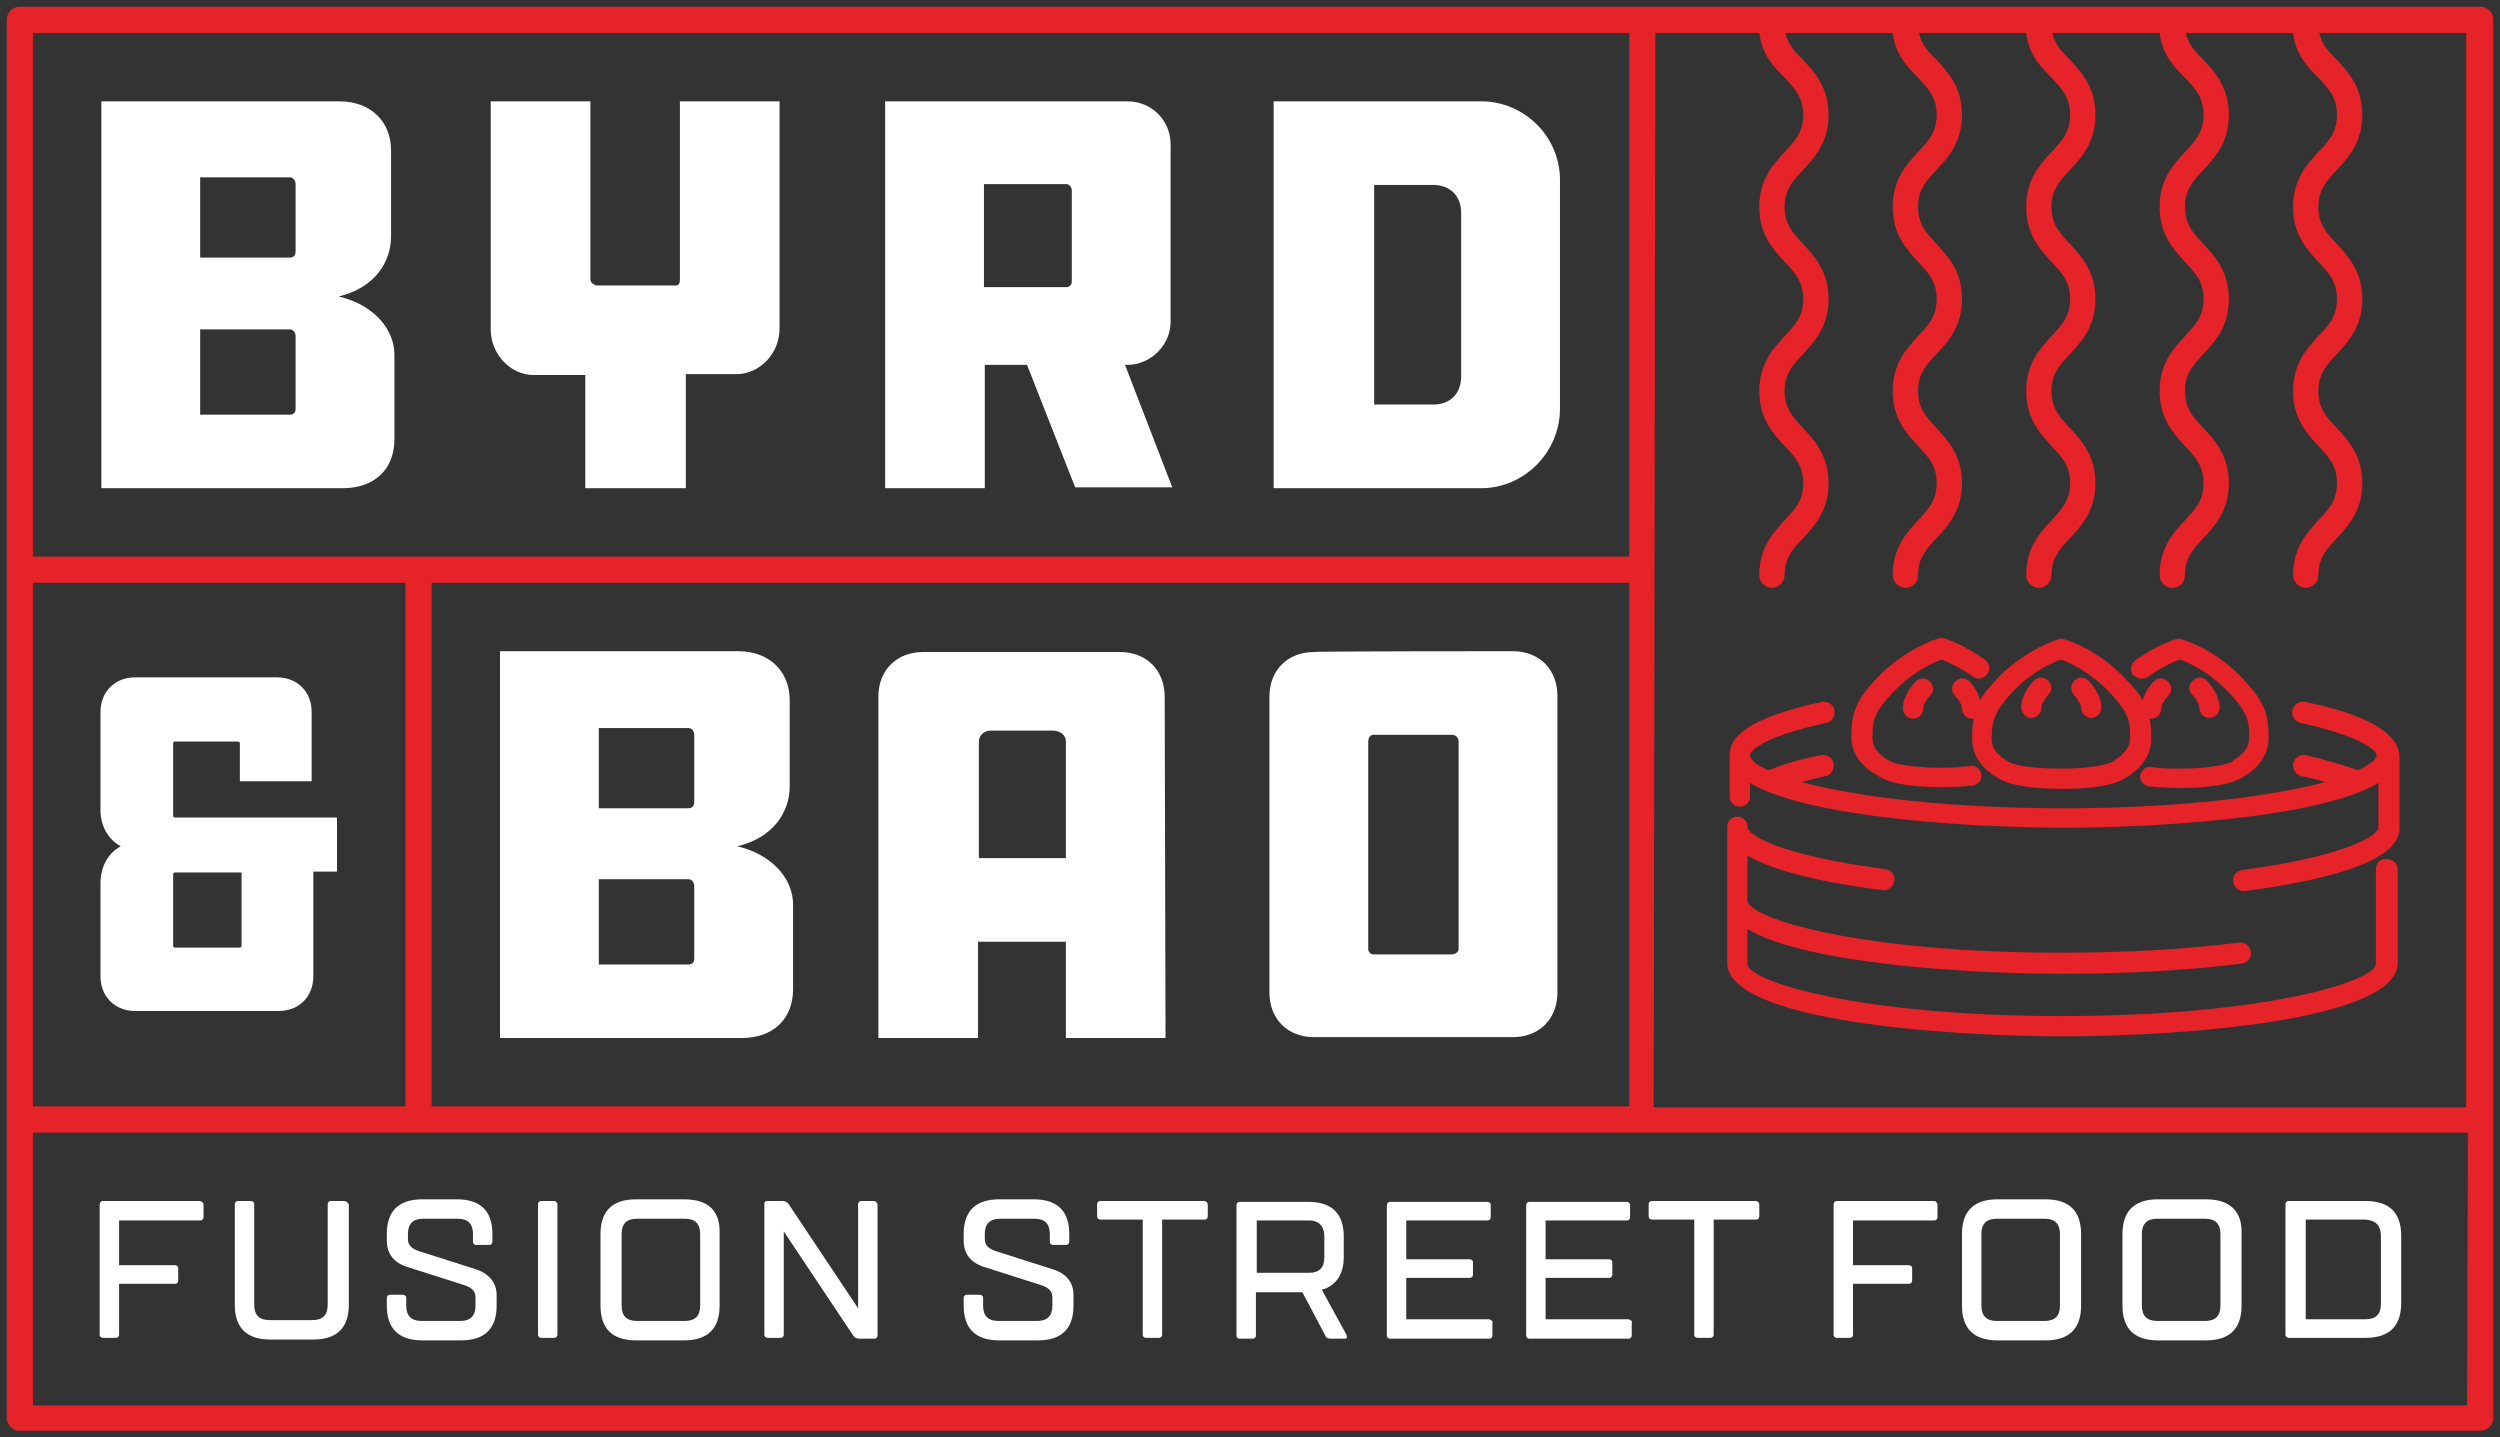
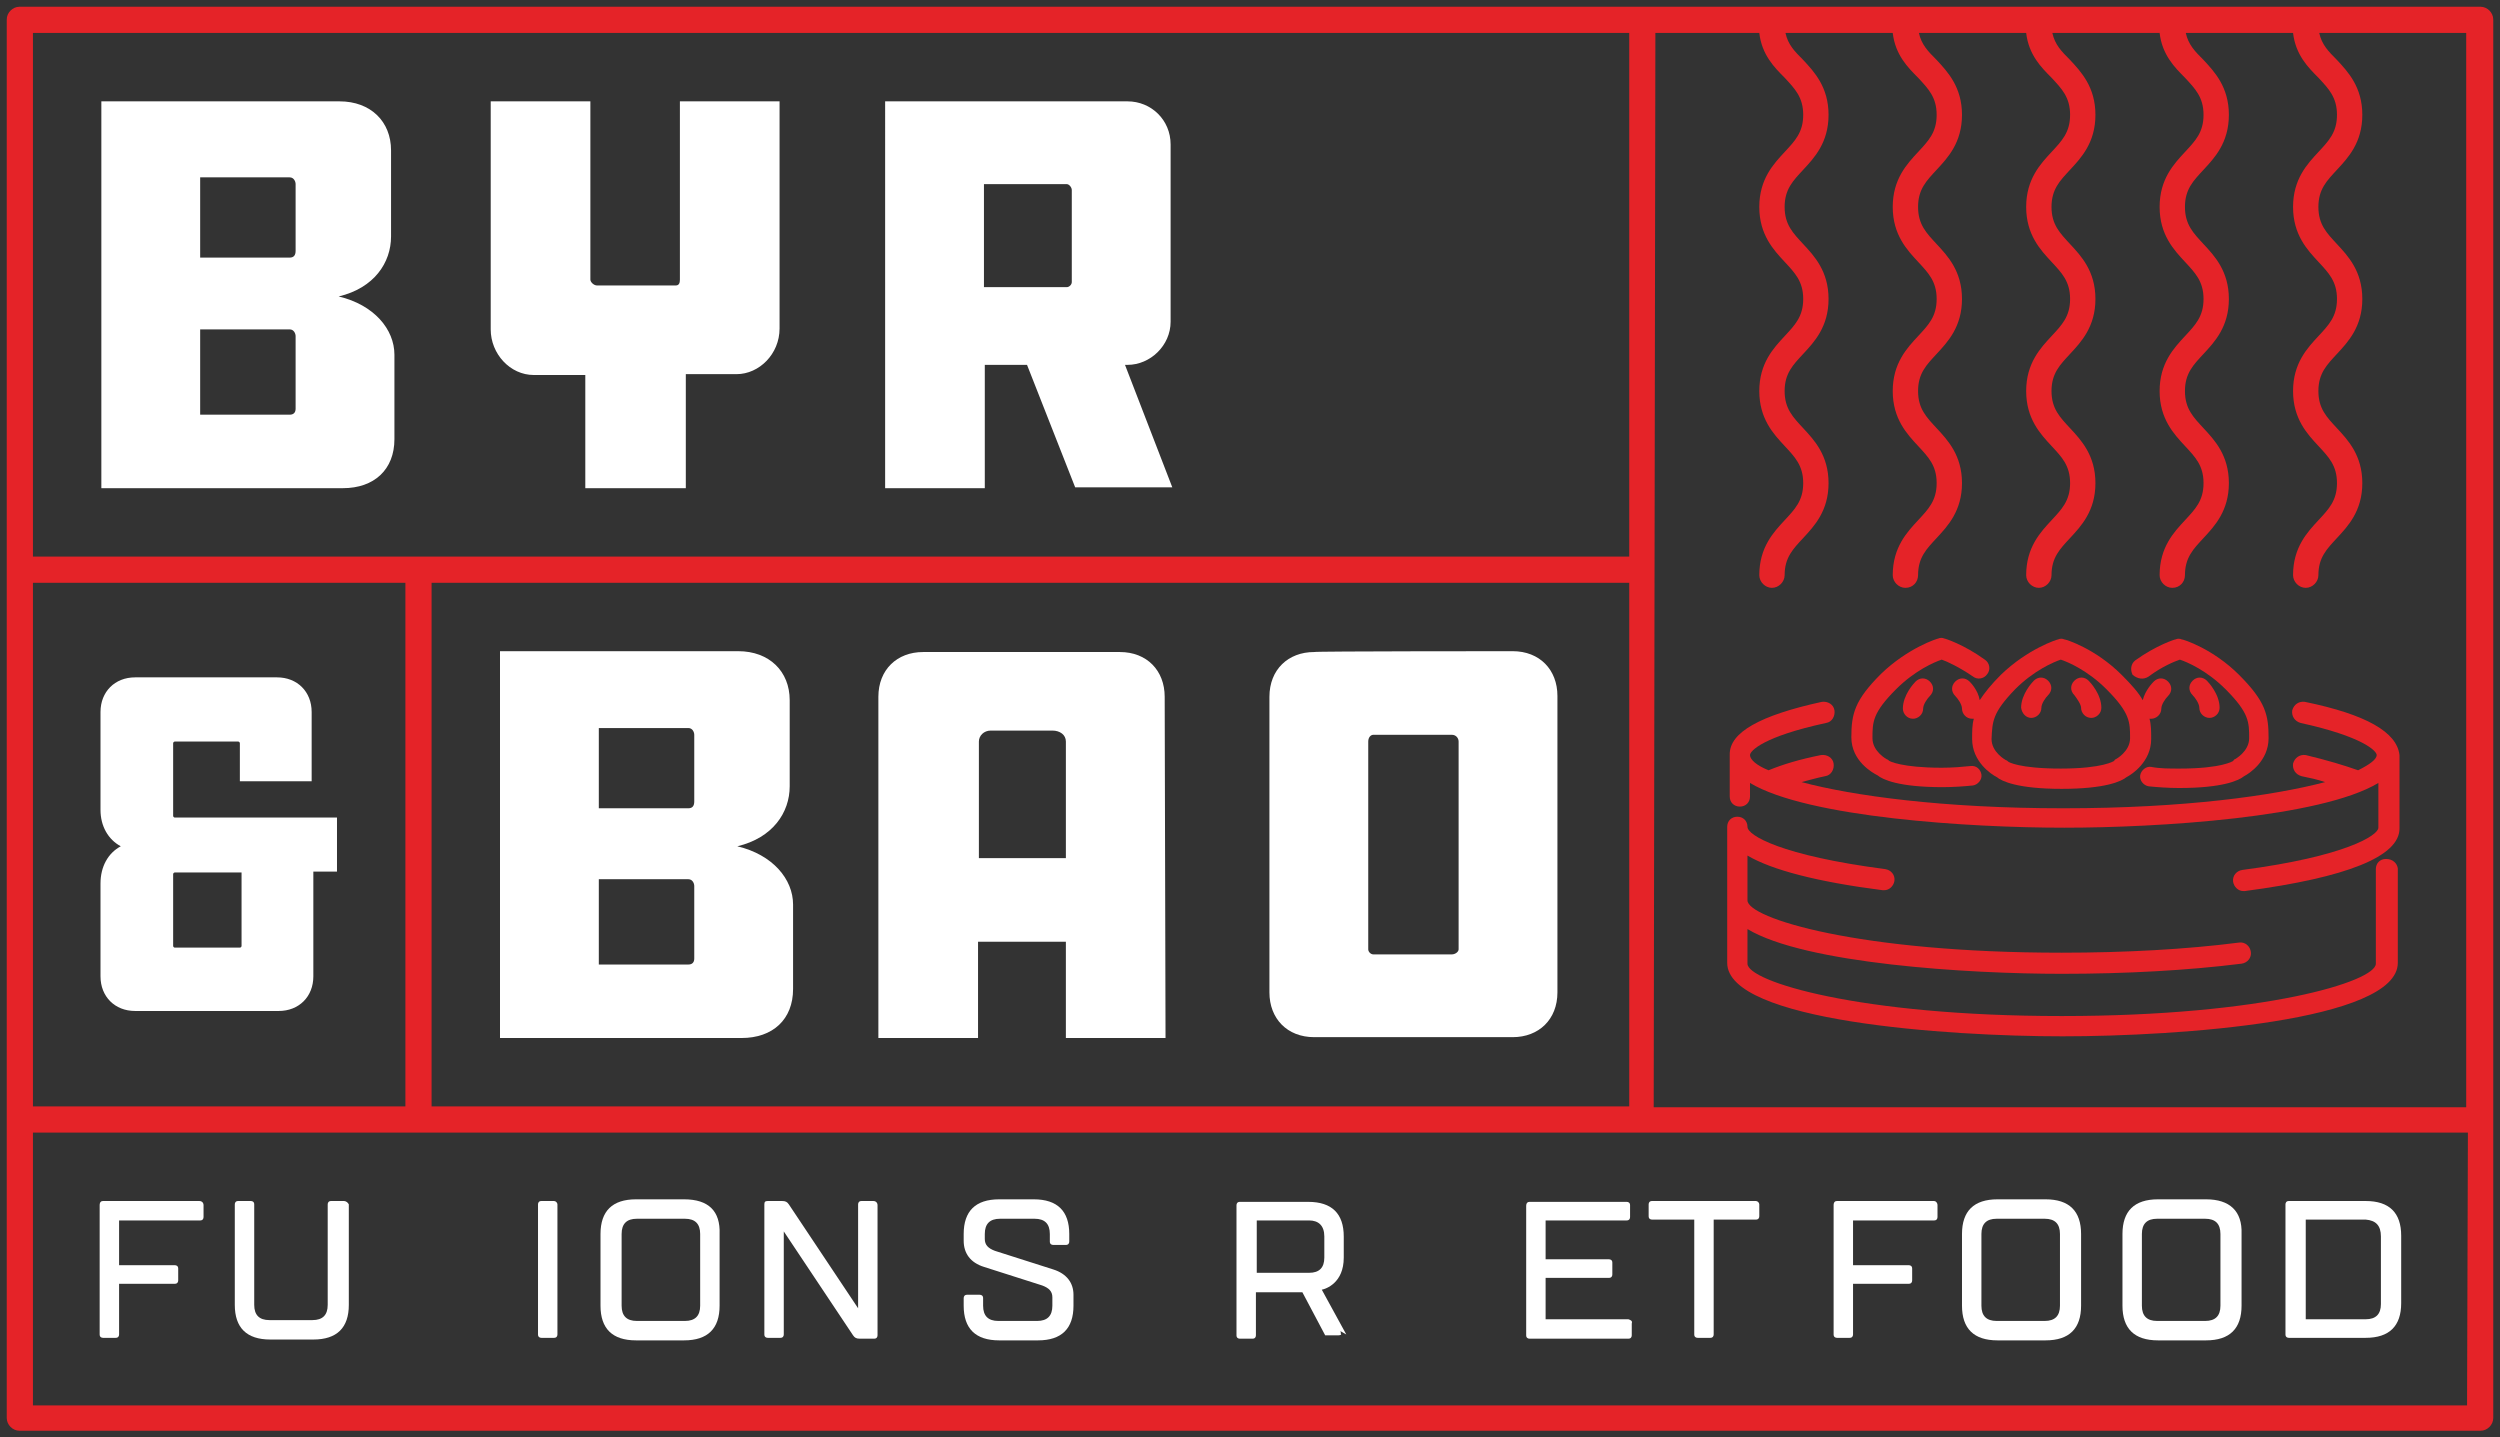
<svg xmlns="http://www.w3.org/2000/svg" id="a" width="296" height="170.2" viewBox="0 0 296 170.2">
  <rect x="0" y="0" width="296" height="170.2" fill="#333333" stroke="none" />
  <defs>
    <style>.c{fill:none;}.c,.d,.e{stroke-width:0px;}.f{clip-path:url(#b);}.d{fill:#fff;}.e{fill:#e52328;}</style>
    <clipPath id="b">
      <rect class="c" width="296" height="170.2" />
    </clipPath>
  </defs>
  <g class="f">
    <path class="d" d="M20.7,96.8c-.1,0-.2-.1-.2-.2v-8.6c0-.1.1-.2.2-.2h7.5c.1,0,.2.1.2.2v4.5h8.5v-8.2c0-2.4-1.7-4.1-4.1-4.1h-16.8c-2.4,0-4.1,1.7-4.1,4.1v11.6c0,1.9.9,3.5,2.4,4.3-1.5.8-2.4,2.4-2.4,4.4v11c0,2.4,1.7,4.1,4.1,4.1h17c2.4,0,4.1-1.7,4.1-4.1v-12.4h2.8v-6.4s-19.2,0-19.2,0ZM28.6,103.3v8.7c0,.1-.1.2-.2.2h-7.7c-.1,0-.2-.1-.2-.2v-8.5c0-.1.1-.2.2-.2h7.9Z" />
    <path class="d" d="M12,57.8V12h28.2c3.7,0,6.1,2.4,6.1,5.8v10.2c0,3.1-2,6.1-6.2,7.1,4.2,1,6.6,3.9,6.6,6.9v10c0,3.6-2.4,5.8-6.1,5.8H12ZM35,21.8c0-.3-.2-.8-.7-.8h-10.6v9.5h10.6c.5,0,.7-.3.7-.8v-7.9h0ZM35,39.8c0-.3-.2-.8-.7-.8h-10.6v10.1h10.6c.5,0,.7-.3.7-.7v-8.6h0Z" />
    <path class="d" d="M69.3,57.8v-13.4h-6.1c-2.8,0-5.1-2.5-5.1-5.4V12h11.8v21.1c0,.3.4.7.8.7h9.3c.4,0,.5-.3.5-.7V12h11.8v26.9c0,3-2.4,5.4-5.1,5.4h-6v13.5h-11.9Z" />
    <path class="d" d="M133.5,12c2.8,0,5.1,2.2,5.1,5.1v21c0,2.8-2.4,5.1-5.1,5.1h-.3l5.6,14.5h-11.5l-5.7-14.5h-5v14.6h-11.8V12h28.7ZM126.9,22.5c0-.3-.3-.7-.6-.7h-9.8v12.2h9.8c.3,0,.6-.3.6-.6v-10.9Z" />
-     <path class="d" d="M175.4,12c5,0,9.3,4.1,9.3,9.3v27.1c0,5.2-4.3,9.4-9.3,9.4h-24.6V12h24.6ZM173,25.2c0-2-1.3-3.3-3.3-3.3h-7v26h7c2,0,3.3-1.3,3.3-3.3v-19.4h0Z" />
    <path class="d" d="M59.2,122.9v-45.8h28.2c3.7,0,6.1,2.4,6.1,5.8v10.2c0,3.1-2,6.1-6.2,7.1,4.2,1,6.6,3.9,6.6,6.9v10c0,3.6-2.4,5.8-6.1,5.8,0,0-28.6,0-28.6,0ZM82.2,87c0-.3-.2-.8-.7-.8h-10.6v9.5h10.6c.5,0,.7-.3.7-.8v-7.9h0ZM82.2,104.9c0-.3-.2-.8-.7-.8h-10.6v10.1h10.6c.5,0,.7-.3.7-.7v-8.6h0Z" />
    <path class="d" d="M138,122.9h-11.8v-11.4h-10.4v11.4h-11.8v-40.4c0-3.2,2.2-5.3,5.3-5.3h23.3c3.2,0,5.3,2.2,5.3,5.3l.1,40.4h0ZM126.2,101.6v-13.8c0-.8-.7-1.3-1.6-1.3h-7.3c-.8,0-1.4.6-1.4,1.3v13.8h10.3Z" />
    <path class="d" d="M179.1,77.1c3.2,0,5.3,2.2,5.3,5.3v35.1c0,3.2-2.2,5.3-5.3,5.3h-23.5c-3.2,0-5.3-2.2-5.3-5.3v-35c0-3.2,2.2-5.3,5.3-5.3,0-.1,23.5-.1,23.5-.1ZM172.7,87.8c0-.4-.3-.8-.8-.8h-9.3c-.3,0-.6.3-.6.8v24.6c0,.3.3.6.6.6h9.3c.4,0,.8-.3.8-.6v-24.6Z" />
    <path class="e" d="M272.9,83.1c-.7-.1-1.3.3-1.5,1-.1.7.3,1.3,1,1.5,7.3,1.6,9,3.3,9,3.8s-.8,1.1-2.2,1.8c-1.7-.6-3.7-1.2-6.2-1.8-.7-.1-1.3.3-1.5,1-.1.7.3,1.3,1,1.5,1,.2,1.9.4,2.8.7-6.1,1.6-16.6,3.1-31,3.1s-25-1.5-31-3.1c.8-.2,1.8-.5,2.8-.7.7-.1,1.1-.8,1-1.5s-.8-1.1-1.5-1c-2.5.5-4.5,1.1-6.2,1.8-1.5-.6-2.2-1.3-2.2-1.8s1.6-2.2,9-3.8c.7-.1,1.1-.8,1-1.5s-.8-1.1-1.5-1c-7.3,1.6-10.9,3.6-10.9,6.2v5c0,.7.5,1.2,1.2,1.2s1.2-.5,1.2-1.2v-1.6c6.8,4.1,26.1,5.3,37.2,5.3s30.4-1.2,37.2-5.3v5.3c0,.9-3.9,3.4-16.1,5-.7.1-1.2.7-1.1,1.4.1.6.6,1.1,1.2,1.1h.2c12.1-1.6,18.3-4.1,18.3-7.4v-8.7c-.3-2.7-3.9-4.8-11.2-6.3" />
    <path class="e" d="M282.5,101.7c-.7,0-1.2.5-1.2,1.2v11.2c0,2.1-13.2,6.2-37.2,6.2s-37.2-4.1-37.2-6.2v-4.1c6.8,4.1,26.1,5.3,37.2,5.3,7.6,0,14.9-.4,21.3-1.2.7-.1,1.2-.7,1.1-1.4s-.7-1.2-1.4-1.1c-6.2.8-13.5,1.2-21,1.2-24.1,0-37.2-4.1-37.2-6.2v-5.3c2.9,1.7,8.2,3.1,16,4.1h.2c.6,0,1.1-.5,1.2-1.1.1-.7-.4-1.3-1.1-1.4-12.3-1.6-16.3-4-16.3-5,0-.7-.5-1.2-1.2-1.2s-1.2.5-1.2,1.2v16.1c0,6.9,26,8.7,39.7,8.7s39.7-1.8,39.7-8.7v-11.2c-.1-.6-.6-1.1-1.4-1.1" />
    <path class="e" d="M246.4,83.8c0,.6.5,1.2,1.2,1.2.6,0,1.2-.5,1.2-1.2,0-1.6-1.3-3-1.5-3.2-.5-.5-1.2-.5-1.7,0s-.5,1.2,0,1.7c.3.4.8,1.1.8,1.5" />
    <path class="e" d="M240.5,85c.6,0,1.2-.5,1.2-1.2,0-.5.5-1.2.8-1.5.5-.5.5-1.2,0-1.7s-1.2-.5-1.7,0c-.2.2-1.5,1.6-1.5,3.2.1.7.6,1.2,1.2,1.2" />
    <path class="e" d="M254.4,80.1c1.6-1.2,3.1-1.8,3.7-2,.9.3,3.2,1.3,5.4,3.5,2.8,2.8,2.8,3.9,2.8,5.8,0,1.6-1.7,2.5-1.7,2.5-.1,0-.1.1-.2.2,0,0-1.3.9-6.3.9-1.3,0-2.4,0-3.4-.2-.6-.1-1.2.4-1.3,1s.4,1.2,1,1.3c1,.1,2.3.2,3.6.2,5.2,0,7.1-.9,7.7-1.4.6-.3,2.9-1.8,2.9-4.5s-.3-4.3-3.5-7.5c-3.1-3.1-6.6-4.2-6.8-4.2-.2-.1-.5-.1-.7,0-.1,0-2.3.7-4.8,2.5-.5.4-.6,1.1-.3,1.7.6.5,1.3.6,1.9.2" />
    <path class="e" d="M261.6,85c.6,0,1.2-.5,1.2-1.2,0-1.6-1.3-3-1.5-3.2-.5-.5-1.2-.5-1.7,0s-.5,1.2,0,1.7c.3.3.8,1,.8,1.5,0,.7.6,1.2,1.2,1.2" />
    <path class="e" d="M222.3,91.8c.6.5,2.5,1.4,7.7,1.4,1.3,0,2.6-.1,3.6-.2.6-.1,1.1-.7,1-1.3-.1-.6-.6-1.1-1.3-1-1,.1-2.1.2-3.4.2-4.8,0-6.2-.8-6.2-.8h0s-.2-.2-.3-.2c0,0-1.7-.9-1.7-2.5,0-1.9,0-3,2.8-5.8,2.2-2.2,4.5-3.2,5.4-3.5.6.2,2.1.9,3.7,2,.5.4,1.3.3,1.7-.3.4-.5.3-1.3-.3-1.7-2.5-1.8-4.7-2.5-4.8-2.5-.2-.1-.5-.1-.7,0-.1,0-3.6,1.1-6.8,4.2-3.1,3.1-3.5,4.7-3.5,7.5s2.5,4.2,3.1,4.5" />
    <path class="e" d="M233.2,80.7c-.5-.5-1.2-.5-1.7,0s-.5,1.2,0,1.7c.3.3.8,1,.8,1.5,0,.6.5,1.2,1.2,1.2h.2c-.2.7-.2,1.5-.2,2.4,0,2.7,2.3,4.2,2.9,4.5.6.5,2.5,1.4,7.7,1.4s7.1-.9,7.7-1.4c.6-.3,2.9-1.8,2.9-4.5,0-.9,0-1.7-.2-2.4h.2c.6,0,1.2-.5,1.2-1.2,0-.5.5-1.2.8-1.5.5-.5.5-1.2,0-1.7s-1.2-.5-1.7,0c-.1.1-1,1-1.3,2.2-.5-.9-1.3-1.8-2.5-3-3.1-3.1-6.6-4.2-6.8-4.2-.2-.1-.5-.1-.7,0-.1,0-3.6,1.1-6.8,4.2-1.2,1.2-1.9,2.1-2.5,3-.2-1.2-1.1-2.1-1.2-2.2M238.6,81.6c2.2-2.2,4.5-3.2,5.4-3.5.9.3,3.2,1.3,5.4,3.5,2.8,2.8,2.8,3.9,2.8,5.8,0,1.6-1.7,2.5-1.7,2.5-.1,0-.1.1-.2.2,0,0-1.3.9-6.3.9s-6.2-.8-6.2-.8h0s-.2-.2-.3-.2c0,0-1.7-.9-1.7-2.5.1-2.1.1-3.1,2.8-5.9" />
    <path class="e" d="M226.8,80.7c-.2.2-1.5,1.6-1.5,3.2,0,.6.5,1.2,1.2,1.2.6,0,1.2-.5,1.2-1.2,0-.5.5-1.2.8-1.5.5-.5.5-1.2,0-1.7s-1.2-.5-1.7,0" />
    <path class="e" d="M293.7.8H2.3c-.8,0-1.5.7-1.5,1.5v130.3h0v35.3c0,.8.7,1.5,1.5,1.5h291.4c.8,0,1.5-.7,1.5-1.5V2.3c0-.8-.7-1.5-1.5-1.5h0ZM196,3.9h12.3c.3,2.6,1.8,4.1,3,5.3,1.2,1.3,2.2,2.3,2.2,4.4s-1,3.1-2.2,4.4c-1.3,1.4-3,3.2-3,6.5s1.7,5.1,3,6.5c1.2,1.3,2.2,2.3,2.2,4.4s-1,3.1-2.2,4.4c-1.3,1.4-3,3.2-3,6.5s1.7,5.1,3,6.5c1.2,1.3,2.2,2.3,2.2,4.4s-1,3.1-2.2,4.4c-1.3,1.4-3,3.2-3,6.5,0,.8.7,1.5,1.5,1.5s1.5-.7,1.5-1.5c0-2.1,1-3.1,2.2-4.4,1.3-1.4,3-3.2,3-6.5s-1.7-5.1-3-6.5c-1.2-1.3-2.2-2.3-2.2-4.4s1-3.1,2.2-4.4c1.3-1.4,3-3.2,3-6.5s-1.7-5.1-3-6.5c-1.2-1.3-2.2-2.3-2.2-4.4s1-3.1,2.2-4.4c1.3-1.4,3-3.2,3-6.5s-1.7-5.1-3-6.5c-1-1-1.8-1.8-2.1-3.2h12.7c.3,2.6,1.8,4.1,3,5.3,1.2,1.3,2.2,2.3,2.2,4.4s-1,3.1-2.2,4.4c-1.3,1.4-3,3.2-3,6.5s1.7,5.1,3,6.5c1.2,1.3,2.2,2.3,2.2,4.4s-1,3.1-2.2,4.4c-1.3,1.4-3,3.2-3,6.5s1.7,5.1,3,6.5c1.2,1.3,2.2,2.3,2.2,4.4s-1,3.1-2.2,4.4c-1.3,1.4-3,3.2-3,6.5,0,.8.7,1.5,1.5,1.5.9,0,1.5-.7,1.5-1.5,0-2.1,1-3.1,2.2-4.4,1.3-1.4,3-3.2,3-6.5s-1.7-5.1-3-6.5c-1.2-1.3-2.2-2.3-2.2-4.4s1-3.1,2.2-4.4c1.3-1.4,3-3.2,3-6.5s-1.7-5.1-3-6.5c-1.2-1.3-2.2-2.3-2.2-4.4s1-3.1,2.2-4.4c1.3-1.4,3-3.2,3-6.5s-1.7-5.1-3-6.5c-1-1-1.8-1.8-2.1-3.2h12.7c.3,2.6,1.8,4.1,3,5.3,1.2,1.3,2.2,2.3,2.2,4.4s-1,3.1-2.2,4.4c-1.3,1.4-3,3.2-3,6.5s1.7,5.1,3,6.5c1.2,1.3,2.2,2.3,2.2,4.4s-1,3.1-2.2,4.4c-1.3,1.4-3,3.2-3,6.5s1.7,5.1,3,6.5c1.2,1.3,2.2,2.3,2.2,4.4s-1,3.1-2.2,4.4c-1.3,1.4-3,3.2-3,6.5,0,.8.7,1.5,1.5,1.5s1.5-.7,1.5-1.5c0-2.1,1-3.1,2.2-4.4,1.3-1.4,3-3.2,3-6.5s-1.7-5.1-3-6.5c-1.2-1.3-2.2-2.3-2.2-4.4s1-3.1,2.2-4.4c1.3-1.4,3-3.2,3-6.5s-1.7-5.1-3-6.5c-1.2-1.3-2.2-2.3-2.2-4.4s1-3.1,2.2-4.4c1.3-1.4,3-3.2,3-6.5s-1.7-5.1-3-6.5c-1-1-1.8-1.8-2.1-3.2h12.7c.3,2.6,1.8,4.1,3,5.3,1.2,1.3,2.2,2.3,2.2,4.4s-1,3.1-2.2,4.4c-1.3,1.4-3,3.2-3,6.5s1.7,5.1,3,6.5c1.2,1.3,2.2,2.3,2.2,4.4s-1,3.1-2.2,4.4c-1.3,1.4-3,3.2-3,6.5s1.7,5.1,3,6.5c1.2,1.3,2.2,2.3,2.2,4.4s-1,3.1-2.2,4.4c-1.3,1.4-3,3.2-3,6.5,0,.8.7,1.5,1.5,1.5.9,0,1.5-.7,1.5-1.5,0-2.1,1-3.1,2.2-4.4,1.3-1.4,3-3.2,3-6.5s-1.7-5.1-3-6.5c-1.2-1.3-2.2-2.3-2.2-4.4s1-3.1,2.2-4.4c1.3-1.4,3-3.2,3-6.5s-1.7-5.1-3-6.5c-1.2-1.3-2.2-2.3-2.2-4.4s1-3.1,2.2-4.4c1.3-1.4,3-3.2,3-6.5s-1.7-5.1-3-6.5c-1-1-1.8-1.8-2.1-3.2h12.7c.3,2.6,1.8,4.1,3,5.3,1.2,1.3,2.2,2.3,2.2,4.4s-1,3.1-2.2,4.4c-1.3,1.4-3,3.2-3,6.5s1.7,5.1,3,6.5c1.2,1.3,2.2,2.3,2.2,4.4s-1,3.1-2.2,4.4c-1.3,1.4-3,3.2-3,6.5s1.7,5.1,3,6.5c1.2,1.3,2.2,2.3,2.2,4.4s-1,3.1-2.2,4.4c-1.3,1.4-3,3.2-3,6.5,0,.8.7,1.5,1.5,1.5s1.5-.7,1.5-1.5c0-2.1,1-3.1,2.2-4.4,1.3-1.4,3-3.2,3-6.5s-1.7-5.1-3-6.5c-1.2-1.3-2.2-2.3-2.2-4.4s1-3.1,2.2-4.4c1.3-1.4,3-3.2,3-6.5s-1.7-5.1-3-6.5c-1.2-1.3-2.2-2.3-2.2-4.4s1-3.1,2.2-4.4c1.3-1.4,3-3.2,3-6.5s-1.7-5.1-3-6.5c-1-1-1.8-1.8-2.1-3.2h17.4v127.2h-96.2l.2-127.2h0ZM3.9,69h44.1v62H3.9v-62ZM51.1,69h141.8v62H51.1v-62ZM192.9,3.9v62H3.9V3.9h189ZM292.1,166.4H3.9v-32.3h288.3l-.1,32.3h0Z" />
    <path class="d" d="M23.6,142.2h-11.4c-.2,0-.4.1-.4.5v15.3c0,.3.2.4.4.4h1.5c.3,0,.4-.2.4-.4v-6h6.6c.3,0,.4-.2.4-.4v-1.4c0-.3-.2-.4-.4-.4h-6.6v-5.3h9.6c.3,0,.4-.2.4-.4v-1.4c0-.3-.2-.5-.5-.5" />
    <path class="d" d="M40.7,142.2h-1.5c-.3,0-.4.2-.4.4v11.9c0,1.2-.6,1.8-1.8,1.8h-5.1c-1.2,0-1.8-.6-1.8-1.8v-11.9c0-.3-.2-.4-.4-.4h-1.5c-.3,0-.4.2-.4.4v11.9c0,2.7,1.4,4.1,4.2,4.1h5.1c2.8,0,4.2-1.4,4.2-4.1v-11.9c-.1-.2-.3-.4-.6-.4" />
-     <path class="d" d="M56.4,150.3l-6.9-2.2c-.8-.3-1.2-.7-1.2-1.4v-.6c0-1.2.6-1.8,1.8-1.8h4.1c1.2,0,1.8.6,1.8,1.8v.9c0,.3.2.4.4.4h1.5c.3,0,.4-.2.4-.4v-.9c0-2.7-1.4-4.1-4.2-4.1h-4.1c-2.8,0-4.2,1.4-4.2,4.1v.8c0,1.5.8,2.6,2.4,3.1l6.9,2.2c.8.3,1.2.7,1.2,1.4v1c0,1.2-.6,1.8-1.8,1.8h-4.6c-1.2,0-1.8-.6-1.8-1.8v-.9c0-.3-.2-.4-.4-.4h-1.5c-.3,0-.4.2-.4.4v.9c0,2.7,1.4,4.1,4.2,4.1h4.6c2.8,0,4.2-1.4,4.2-4.1v-1.3c0-1.4-.9-2.5-2.4-3" />
    <path class="d" d="M65.6,142.2h-1.5c-.3,0-.4.2-.4.4v15.4c0,.3.2.4.4.4h1.5c.3,0,.4-.2.4-.4v-15.4c0-.2-.2-.4-.4-.4" />
    <path class="d" d="M81,142h-5.7c-2.8,0-4.2,1.4-4.2,4.1v8.5c0,2.7,1.4,4.1,4.2,4.1h5.7c2.8,0,4.2-1.4,4.2-4.1v-8.5c.1-2.7-1.3-4.1-4.2-4.1M82.9,154.6c0,1.2-.6,1.8-1.8,1.8h-5.7c-1.2,0-1.8-.6-1.8-1.8v-8.5c0-1.2.6-1.8,1.8-1.8h5.7c1.2,0,1.8.6,1.8,1.8v8.5Z" />
    <path class="d" d="M103.4,142.2h-1.4c-.3,0-.4.2-.4.4v12.3l-8.2-12.3c-.2-.3-.4-.4-.8-.4h-1.7c-.3,0-.4.1-.4.4v15.4c0,.3.2.4.4.4h1.5c.3,0,.4-.2.4-.4v-12.2l8.2,12.3c.2.3.4.4.8.4h1.7c.3,0,.4-.2.4-.4v-15.4c0-.3-.2-.5-.5-.5" />
    <path class="d" d="M124.7,150.3l-6.9-2.2c-.8-.3-1.2-.7-1.2-1.4v-.6c0-1.2.6-1.8,1.8-1.8h4.1c1.2,0,1.8.6,1.8,1.8v.9c0,.3.2.4.4.4h1.5c.3,0,.4-.2.4-.4v-.9c0-2.7-1.4-4.1-4.2-4.1h-4.1c-2.8,0-4.2,1.4-4.2,4.1v.8c0,1.5.8,2.6,2.4,3.1l6.9,2.2c.8.3,1.2.7,1.2,1.4v1c0,1.2-.6,1.8-1.8,1.8h-4.6c-1.2,0-1.8-.6-1.8-1.8v-.9c0-.3-.2-.4-.4-.4h-1.5c-.3,0-.4.2-.4.4v.9c0,2.7,1.4,4.1,4.2,4.1h4.6c2.8,0,4.2-1.4,4.2-4.1v-1.3c0-1.4-.8-2.5-2.4-3" />
-     <path class="d" d="M142.6,142.2h-12.3c-.3,0-.4.2-.4.4v1.4c0,.3.2.4.4.4h5v13.6c0,.3.2.4.4.4h1.5c.3,0,.4-.2.4-.4v-13.6h5c.3,0,.4-.2.4-.4v-1.4c0-.2-.2-.4-.4-.4" />
-     <path class="d" d="M159.4,158l-2.9-5.3c.5-.1,2.6-.8,2.6-3.8v-2.5c0-2.7-1.4-4.1-4.2-4.1h-8.1c-.3,0-.4.2-.4.4v15.4c0,.3.2.4.4.4h1.5c.3,0,.4-.2.4-.4v-5.1h5.5l2.7,5.1c.1.3.3.4.7.4h1.6c.2,0,.3-.1.3-.1-.1-.1,0-.2-.1-.4h0ZM156.8,146.4v2.5c0,1.2-.6,1.8-1.8,1.8h-6.2v-6.2h6.2c1.1,0,1.8.6,1.8,1.9" />
-     <path class="d" d="M176.3,156.2h-9.8v-4.9h7.5c.3,0,.4-.2.4-.4v-1.4c0-.3-.2-.4-.4-.4h-7.5v-4.6h9.6c.3,0,.4-.2.4-.4v-1.4c0-.3-.2-.4-.4-.4h-11.5c-.2,0-.4.1-.4.5v15.3c0,.3.2.4.4.4h11.7c.3,0,.4-.2.4-.4v-1.4c.1-.3-.1-.4-.4-.5" />
+     <path class="d" d="M159.4,158l-2.9-5.3c.5-.1,2.6-.8,2.6-3.8v-2.5c0-2.7-1.4-4.1-4.2-4.1h-8.1c-.3,0-.4.2-.4.4v15.4c0,.3.2.4.4.4h1.5c.3,0,.4-.2.4-.4v-5.1h5.5l2.7,5.1h1.6c.2,0,.3-.1.3-.1-.1-.1,0-.2-.1-.4h0ZM156.8,146.4v2.5c0,1.2-.6,1.8-1.8,1.8h-6.2v-6.2h6.2c1.1,0,1.8.6,1.8,1.9" />
    <path class="d" d="M192.8,156.2h-9.8v-4.9h7.5c.3,0,.4-.2.4-.4v-1.4c0-.3-.2-.4-.4-.4h-7.5v-4.6h9.6c.3,0,.4-.2.4-.4v-1.4c0-.3-.2-.4-.4-.4h-11.5c-.2,0-.4.1-.4.5v15.3c0,.3.2.4.4.4h11.7c.3,0,.4-.2.4-.4v-1.4c.1-.3-.1-.4-.4-.5" />
    <path class="d" d="M207.9,142.2h-12.3c-.3,0-.4.2-.4.4v1.4c0,.3.2.4.4.4h5v13.6c0,.3.2.4.4.4h1.5c.3,0,.4-.2.4-.4v-13.6h5c.3,0,.4-.2.4-.4v-1.4c0-.2-.2-.4-.4-.4" />
    <path class="d" d="M229,142.2h-11.5c-.2,0-.4.1-.4.5v15.3c0,.3.2.4.4.4h1.5c.3,0,.4-.2.4-.4v-6h6.6c.3,0,.4-.2.4-.4v-1.4c0-.3-.2-.4-.4-.4h-6.6v-5.3h9.6c.3,0,.4-.2.4-.4v-1.4c0-.3-.2-.5-.4-.5" />
    <path class="d" d="M242.2,142h-5.7c-2.8,0-4.2,1.4-4.2,4.1v8.5c0,2.7,1.4,4.1,4.2,4.1h5.7c2.8,0,4.2-1.4,4.2-4.1v-8.5c0-2.7-1.4-4.1-4.2-4.1M234.6,146.1c0-1.2.6-1.8,1.8-1.8h5.7c1.2,0,1.8.6,1.8,1.8v8.5c0,1.2-.6,1.8-1.8,1.8h-5.7c-1.2,0-1.8-.6-1.8-1.8v-8.5Z" />
    <path class="d" d="M261.2,142h-5.7c-2.8,0-4.2,1.4-4.2,4.1v8.5c0,2.7,1.4,4.1,4.2,4.1h5.7c2.8,0,4.2-1.4,4.2-4.1v-8.5c.1-2.7-1.4-4.1-4.2-4.1M253.6,146.1c0-1.2.6-1.8,1.8-1.8h5.7c1.2,0,1.8.6,1.8,1.8v8.5c0,1.2-.6,1.8-1.8,1.8h-5.7c-1.2,0-1.8-.6-1.8-1.8v-8.5Z" />
    <path class="d" d="M280.1,142.2h-9.1c-.3,0-.4.2-.4.4v15.4c0,.3.2.4.4.4h9.1c2.8,0,4.2-1.4,4.2-4.1v-8c0-2.7-1.4-4.1-4.2-4.1M281.9,146.4v8c0,1.2-.6,1.8-1.8,1.8h-7.1v-11.8h7.1c1.2.1,1.8.7,1.8,2" />
  </g>
</svg>